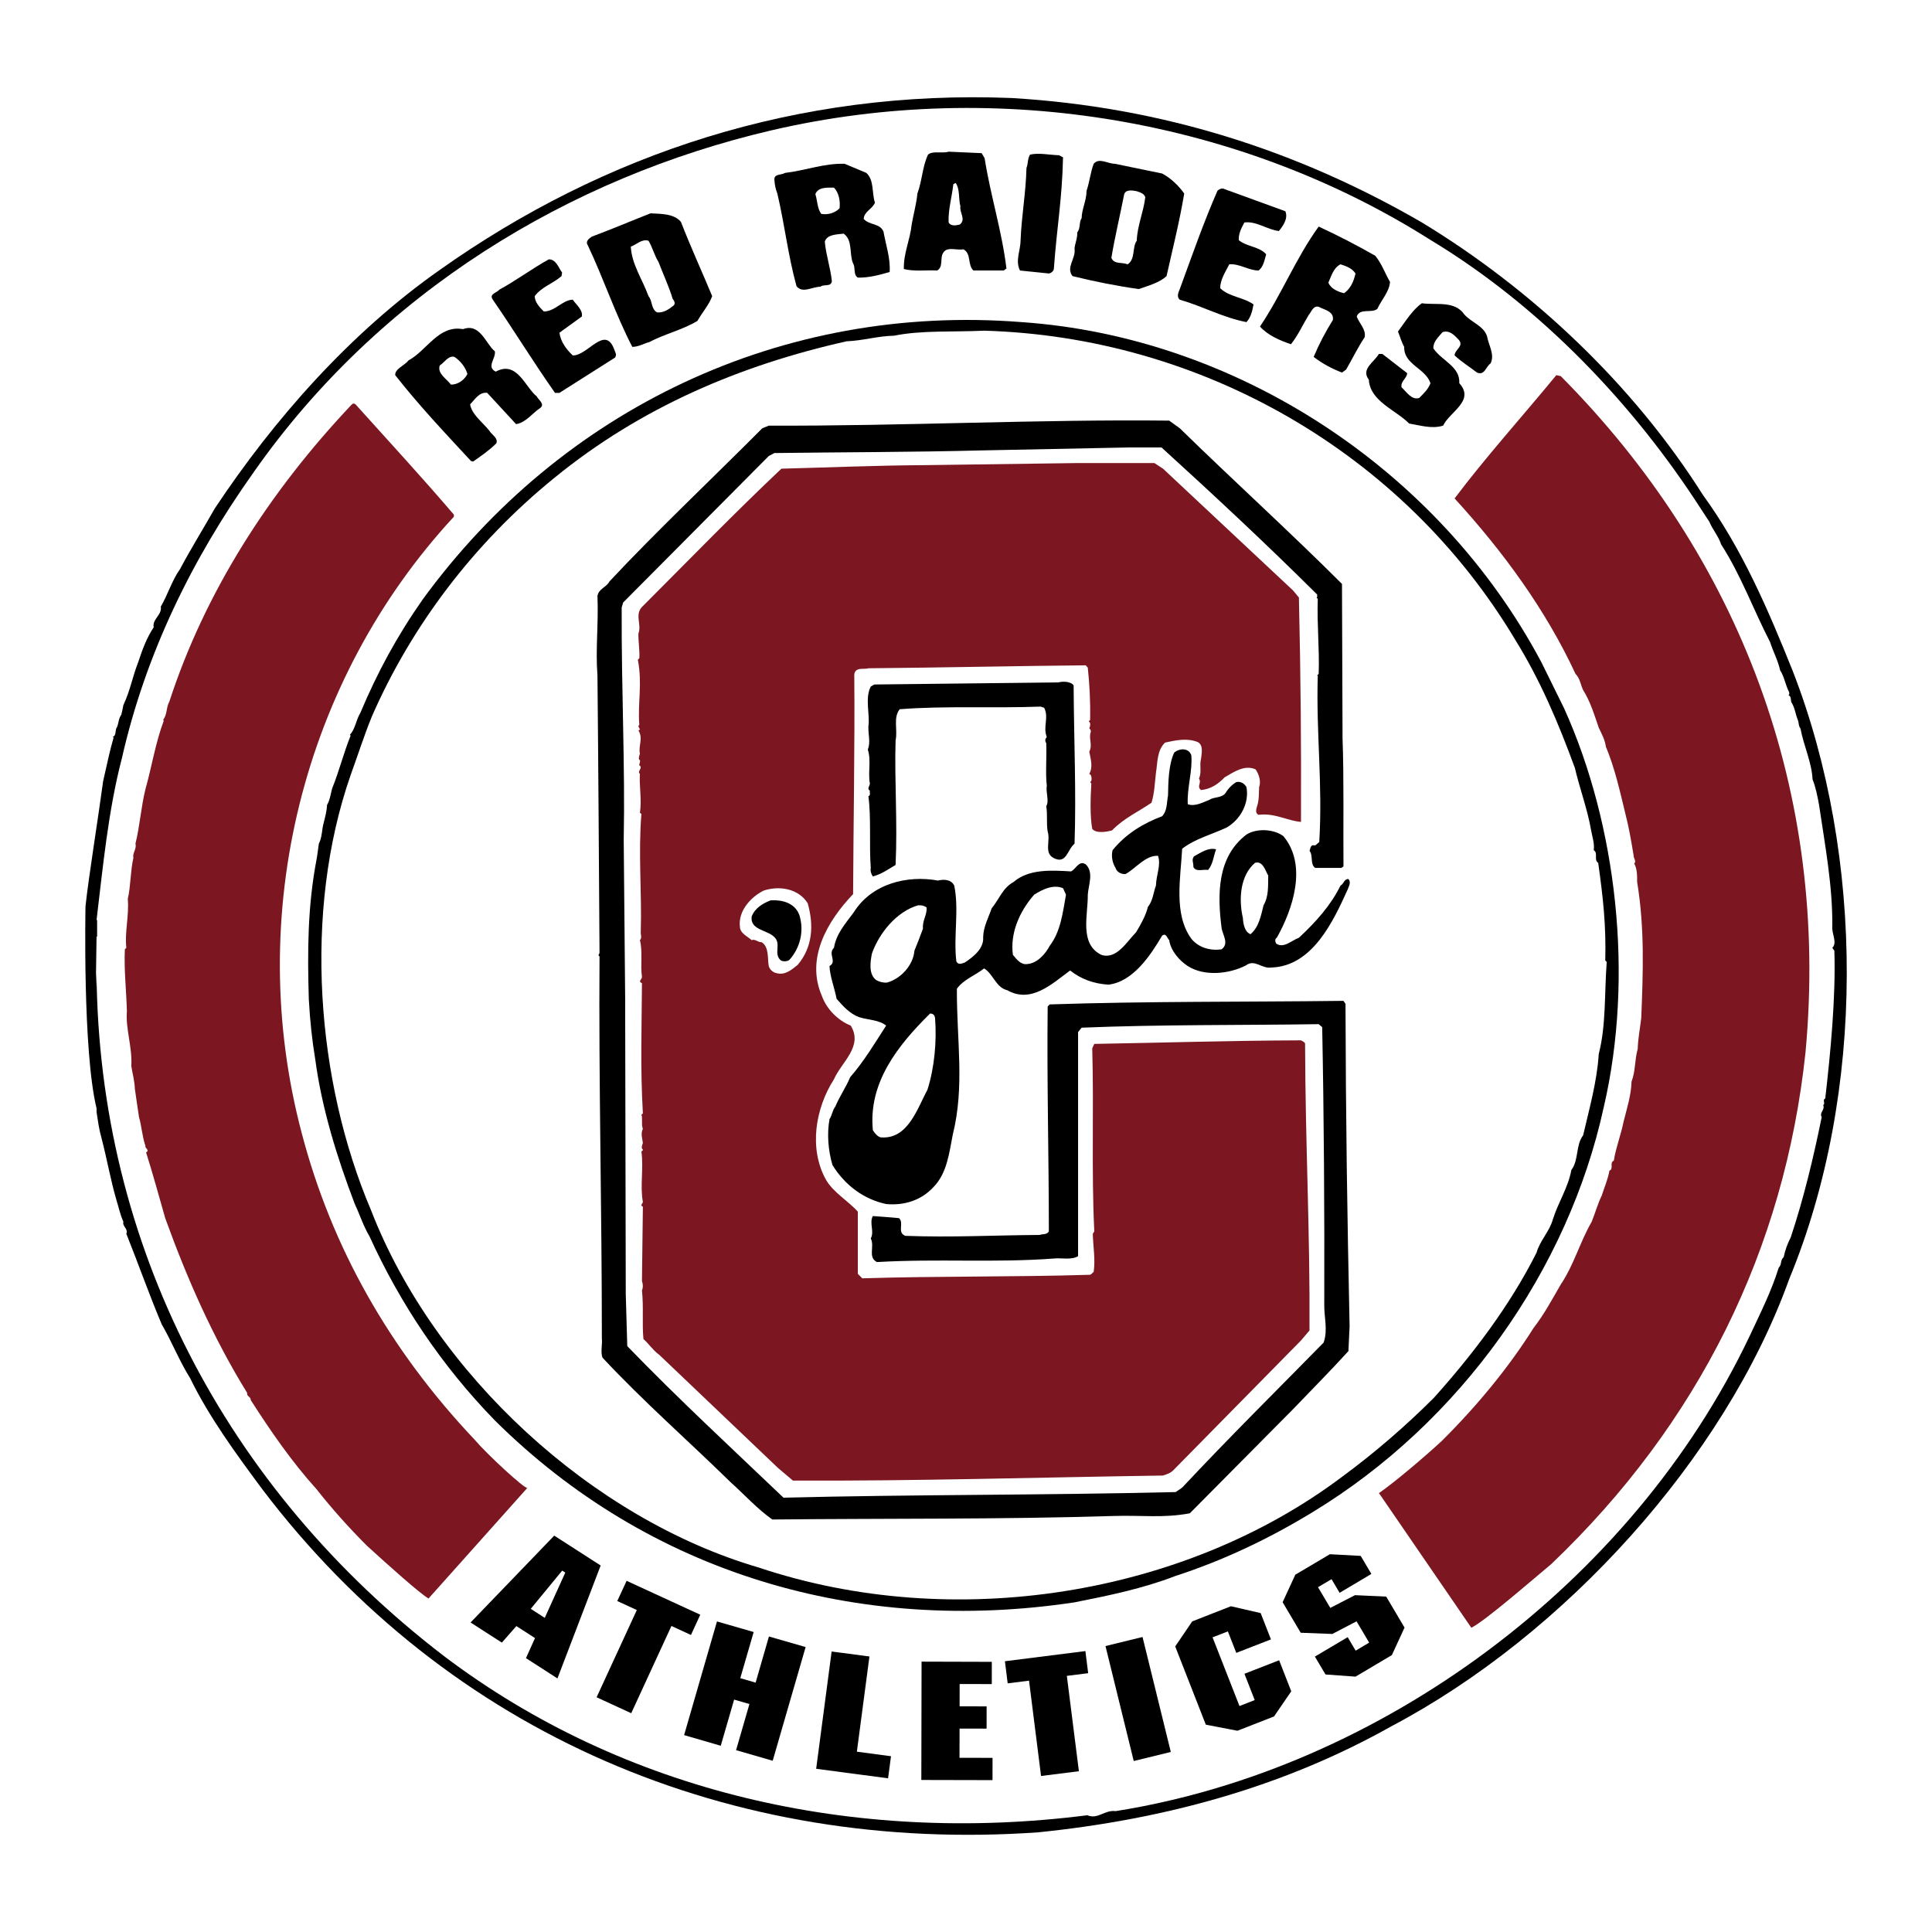
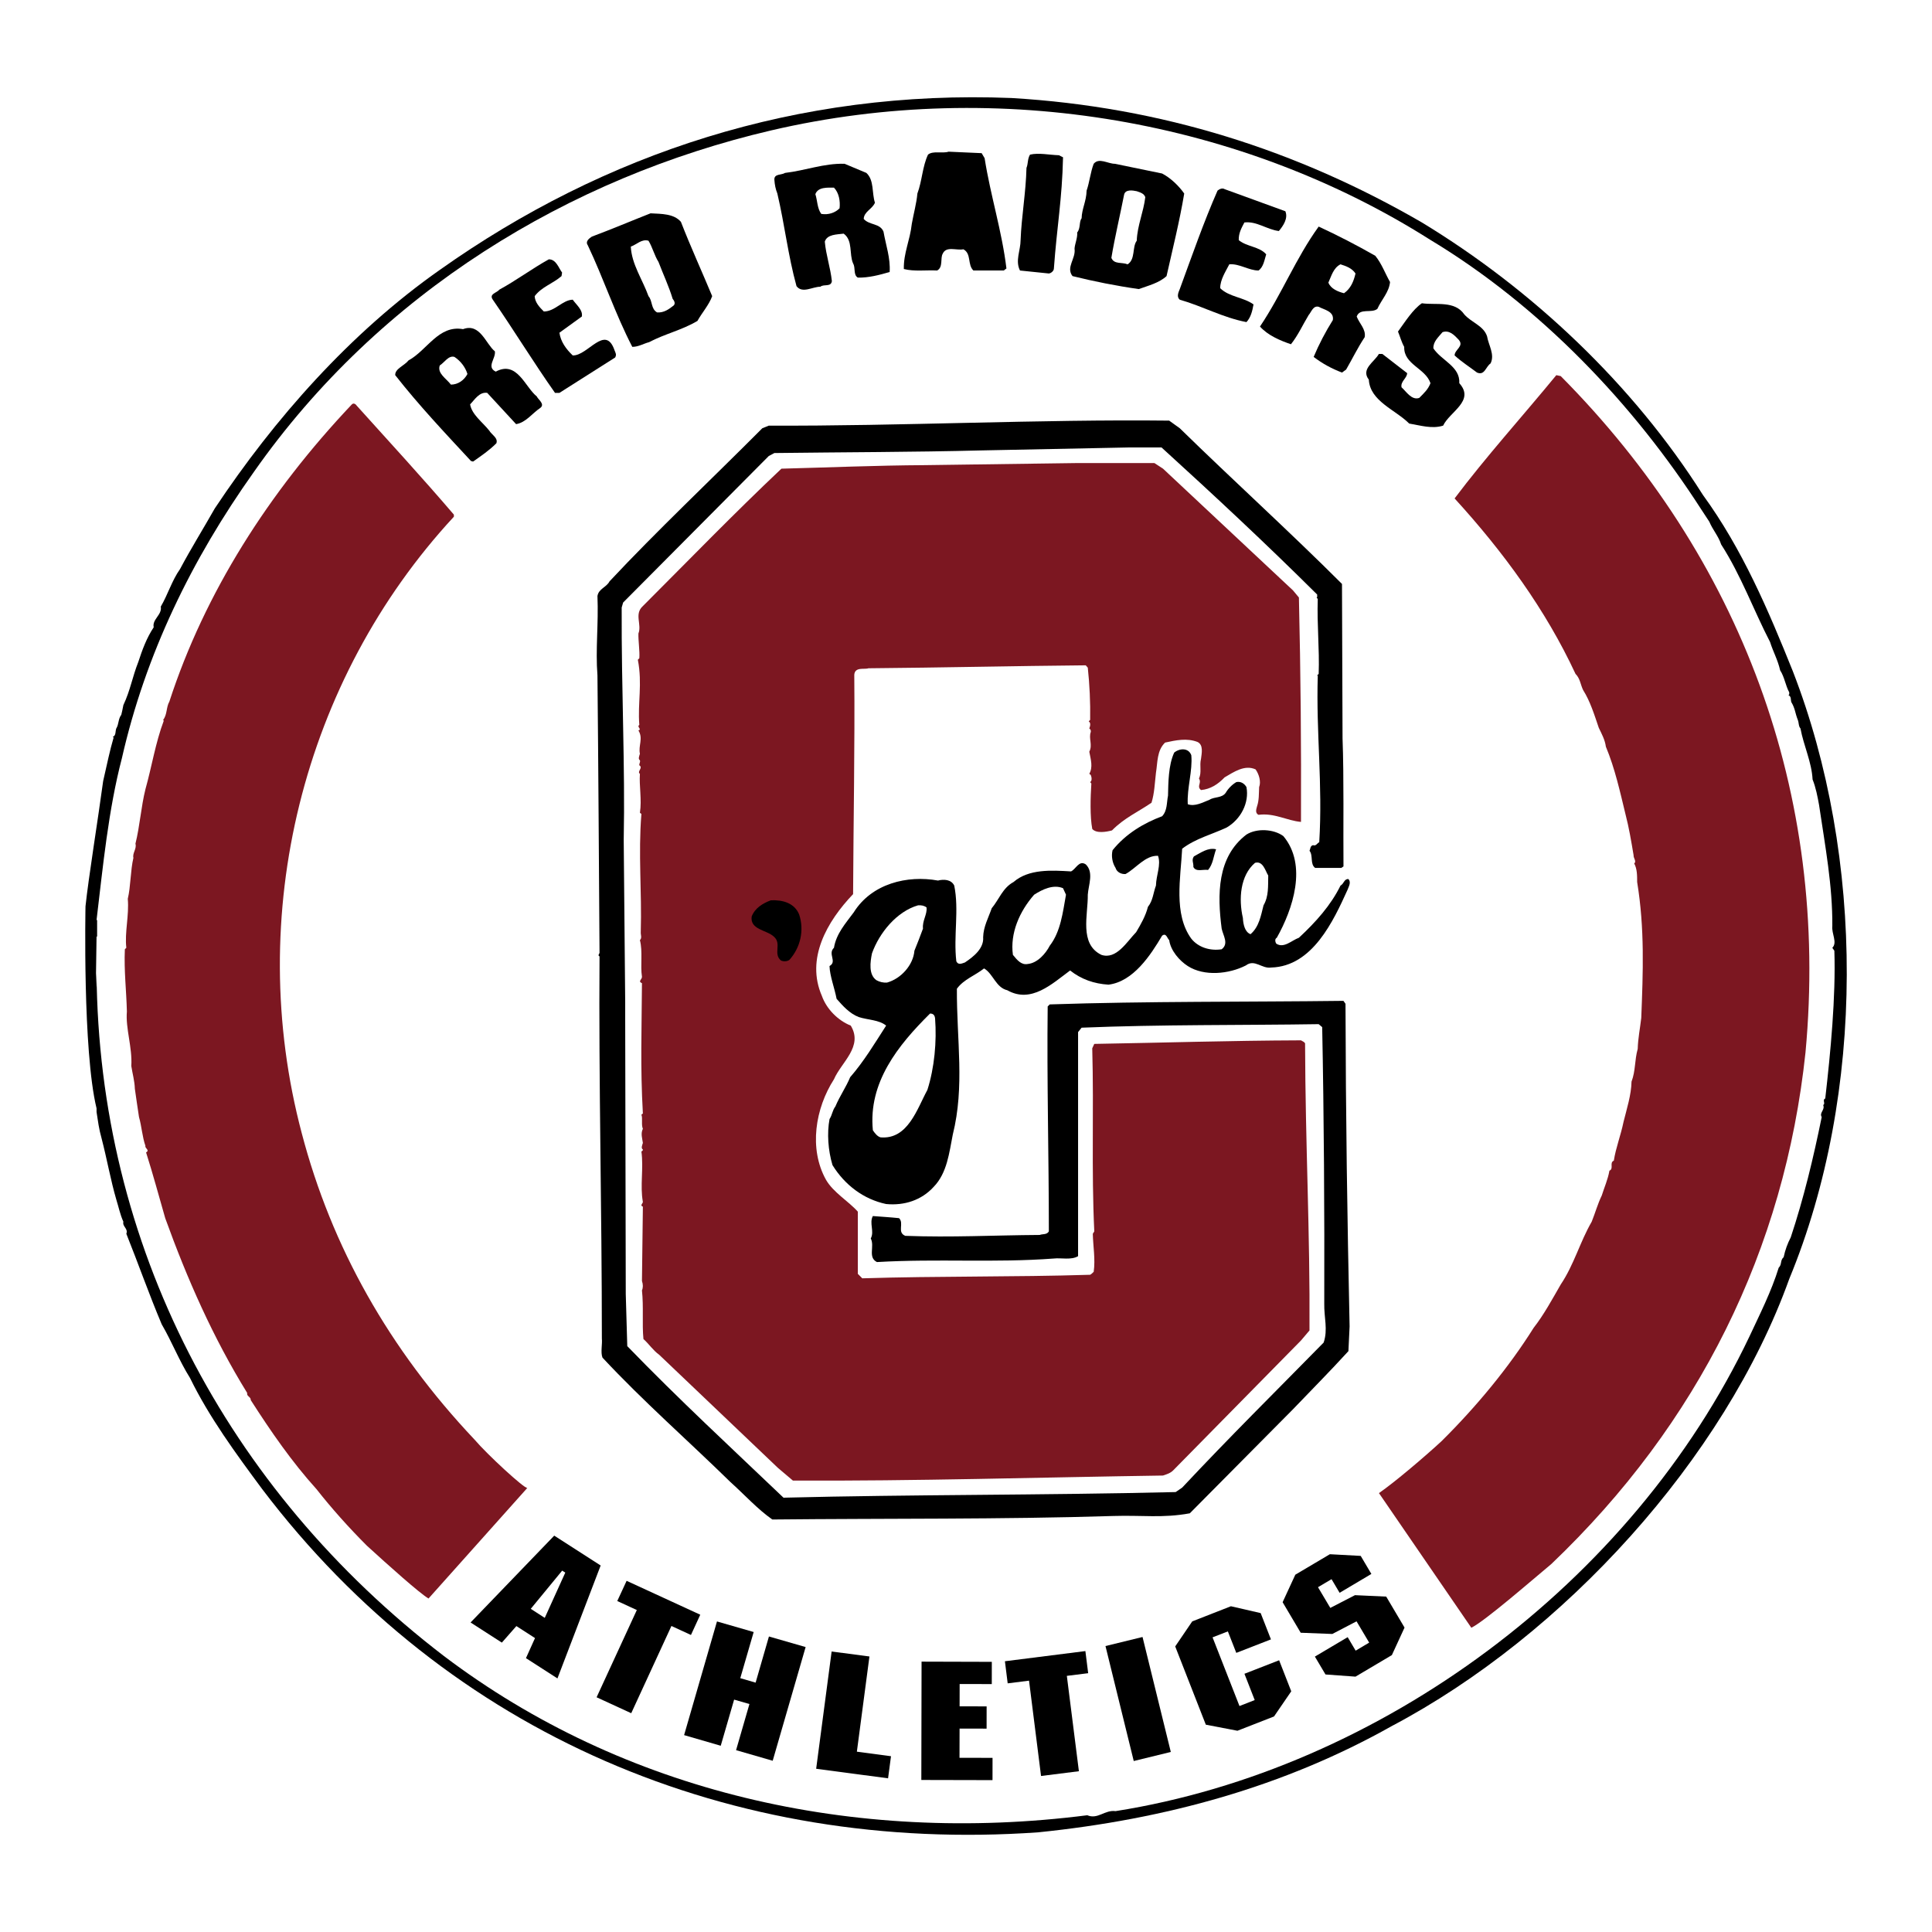
<svg xmlns="http://www.w3.org/2000/svg" version="1.0" id="Layer_1" x="0px" y="0px" width="192.756px" height="192.756px" viewBox="0 0 192.756 192.756" enable-background="new 0 0 192.756 192.756" xml:space="preserve">
  <g>
    <polygon fill-rule="evenodd" clip-rule="evenodd" fill="#FFFFFF" points="0,0 192.756,0 192.756,192.756 0,192.756 0,0  " />
    <path fill-rule="evenodd" clip-rule="evenodd" d="M9.633,110.579v0.367c0.148,0.943,0.233,1.675,0.499,2.617   c0.529,2.029,0.913,4.209,1.471,6.116c0.233,0.735,0.381,1.504,0.706,2.21c-0.118,0.499,0.499,0.677,0.296,1.204   c1.201,3.001,2.262,6.032,3.529,9.032c1.028,1.767,1.734,3.618,2.824,5.355c1.911,3.913,4.561,7.527,7.203,11.09   c18.623,24.562,46.894,36.392,77.426,34.24c12.684-1.293,24.535-4.561,35.246-10.588c17.177-9.062,33.237-26.683,39.683-44.628   c7.649-18.504,7.531-42.156,0.354-60.63c-2.446-6.087-5.033-12.177-8.973-17.589c-6.974-11.03-17.033-20.505-28.038-27.182   c-12.384-7.178-25.943-11.532-40.947-12.415c-21.297-0.851-40.596,5.502-57.038,17.152c-8.914,6.263-16.504,14.853-22.444,23.795   c-1.152,2.031-2.413,4.062-3.474,6.062c-0.794,1.116-1.208,2.528-1.914,3.734c0.148,0.824-0.88,1.264-0.706,2.062   c-0.706,1.057-1.146,2.262-1.53,3.44c-0.614,1.557-0.791,2.824-1.497,4.324c-0.059,0.325-0.147,0.732-0.207,0.969   c-0.322,0.414-0.236,0.942-0.499,1.356c-0.118,0.292,0,0.706-0.355,0.854l0.089,0.056c-0.41,1.412-0.604,2.429-1.044,4.34   C9.794,81.632,8.822,87.63,8.53,90.427C8.53,90.427,8.234,104.84,9.633,110.579L9.633,110.579z" />
    <path fill-rule="evenodd" clip-rule="evenodd" fill="#FFFFFF" d="M9.557,98.592l0.076-5.15h0.056v-1.648H9.633   c0.644-5.381,1.175-10.969,2.528-16.146c2.351-10.355,6.94-19.797,13.149-28.536c12.591-17.974,31.505-29.387,51.598-34.094   c22.914-5.354,47.126-0.911,65.746,10.882c11.005,6.621,20.328,16.417,27.095,26.947c0.264,0.414,0.556,0.854,0.792,1.207   c0.328,0.794,0.916,1.443,1.179,2.267c1.974,3.059,3.237,6.56,4.882,9.738c0.325,1.024,0.765,1.763,1.005,2.823   c0.44,0.676,0.525,1.498,0.909,2.203c-0.029,0.092,0.06,0.207-0.089,0.266c0.325,0.147,0.207,0.473,0.296,0.706   c0.381,0.621,0.381,1.12,0.644,1.766c0.118,0.296,0.062,0.618,0.266,0.854c0.321,1.733,1.12,3.352,1.208,5.089   c0.322,0.795,0.5,1.737,0.644,2.528c0.621,4.18,1.356,8.09,1.326,12.092c-0.089,0.766,0.532,1.648,0,2.177l0.204,0.292   c0.147,4.649-0.377,10.092-0.909,14.741c-0.325,0.145,0.059,0.529-0.207,0.647c0.207,0.496-0.414,0.766-0.148,1.205   c-0.823,4.058-1.796,8.115-3.089,12.003c-0.321,0.617-0.558,1.268-0.706,1.97c-0.381,0.354-0.145,0.709-0.495,1.06   c-0.739,2.381-1.858,4.587-2.916,6.853c-11.707,24.624-36.831,43.184-63.246,47.362c-1.087-0.147-1.764,0.854-2.824,0.411   c-23.327,2.971-46.272-2.321-64.188-15.887C22.486,148.51,9.836,124.151,9.633,97.089L9.557,98.592L9.557,98.592z" />
    <path fill-rule="evenodd" clip-rule="evenodd" d="M98.235,15.78c0.588,3.739,1.733,7.296,2.177,11.003l-0.263,0.205h-3.033   c-0.614-0.588-0.174-1.676-0.999-2.118c-0.676,0.147-1.707-0.353-2.061,0.441c-0.263,0.443,0.062,1.354-0.558,1.676   c-1.116-0.056-2.292,0.118-3.323-0.148c-0.03-1.617,0.617-2.85,0.794-4.498c0.174-1.001,0.474-2.06,0.559-3.032   c0.473-1.264,0.502-2.707,1.061-3.884c0.499-0.41,1.412-0.087,2.055-0.292l3.296,0.148L98.235,15.78L98.235,15.78z" />
    <path fill-rule="evenodd" clip-rule="evenodd" d="M106.059,15.693c-0.088,4.148-0.616,6.974-0.912,11.091   c0,0.236-0.263,0.471-0.5,0.502l-2.882-0.297c-0.499-0.97,0.06-2.031,0.06-3.029c0.088-2.353,0.528-4.738,0.587-7.208   c0.178-0.44,0.089-0.88,0.352-1.325c0.887-0.205,1.914,0.031,2.886,0.061L106.059,15.693L106.059,15.693z" />
    <path fill-rule="evenodd" clip-rule="evenodd" d="M115.941,17.31c0.856,0.445,1.677,1.237,2.209,2   c-0.469,2.798-1.149,5.503-1.763,8.236c-0.738,0.68-1.796,0.942-2.768,1.295c-2.266-0.323-4.472-0.763-6.615-1.295   c-0.68-0.88,0.348-1.734,0.203-2.733c0.026-0.469,0.322-1.12,0.263-1.62c0.354-0.411,0.178-1.085,0.443-1.412   c0.025-0.969,0.469-1.674,0.499-2.763c0.295-0.855,0.381-1.825,0.706-2.677c0.531-0.648,1.412,0,2.117,0L115.941,17.31   L115.941,17.31z" />
    <path fill-rule="evenodd" clip-rule="evenodd" d="M86.439,17.252c0.794,0.737,0.532,2.001,0.854,2.973   c-0.266,0.645-1.09,0.88-1.12,1.617c0.562,0.645,1.618,0.411,1.973,1.264c0.236,1.354,0.706,2.649,0.614,4.032   c-0.998,0.292-2.117,0.587-3.174,0.558c-0.473-0.266-0.207-0.972-0.473-1.414c-0.41-0.94,0-2.292-0.939-2.971   c-0.706,0.09-1.648,0.061-1.884,0.796c0.121,1.352,0.562,2.588,0.706,3.94c-0.086,0.619-0.791,0.266-1.146,0.558   c-0.794,0-1.796,0.708-2.383-0.056c-0.851-3.09-1.176-6.12-1.911-9.239c-0.177-0.439-0.262-0.881-0.295-1.353   c-0.056-0.648,0.706-0.469,1.061-0.706c2.029-0.235,3.884-0.972,5.942-0.911L86.439,17.252L86.439,17.252z" />
-     <path fill-rule="evenodd" clip-rule="evenodd" fill="#FFFFFF" d="M95.822,20.578c-0.118,0.646,0.588,1.294-0.06,1.822   c-0.351,0.087-0.883,0.205-1.119-0.206c-0.056-1.264,0.329-2.531,0.473-3.826l0.233-0.116C95.796,18.9,95.615,19.898,95.822,20.578   L95.822,20.578z" />
    <path fill-rule="evenodd" clip-rule="evenodd" fill="#FFFFFF" d="M83.764,20.784c-0.441,0.44-1.09,0.674-1.826,0.558   c-0.41-0.558-0.38-1.325-0.588-1.97c0.263-0.737,1.235-0.65,1.855-0.65C83.701,19.222,83.848,20.078,83.764,20.784L83.764,20.784z" />
    <path fill-rule="evenodd" clip-rule="evenodd" d="M128.24,21.076c0.292,0.706-0.204,1.443-0.647,1.973   c-1.205-0.148-2.206-1.001-3.44-0.854c-0.296,0.559-0.588,1.089-0.562,1.765c0.824,0.676,2.032,0.619,2.738,1.412   c-0.177,0.558-0.266,1.264-0.765,1.617c-0.973,0-1.914-0.706-2.916-0.618c-0.377,0.736-0.909,1.529-0.909,2.384   c0.909,0.883,2.295,0.883,3.325,1.616c-0.117,0.649-0.266,1.294-0.705,1.765c-2.324-0.44-4.387-1.587-6.652-2.236   c-0.354-0.292-0.118-0.763,0-1.059c1.209-3.294,2.384-6.678,3.767-9.823c0.177-0.147,0.47-0.297,0.705-0.147L128.24,21.076   L128.24,21.076z" />
    <path fill-rule="evenodd" clip-rule="evenodd" fill="#FFFFFF" d="M114.267,19.664c-0.177,1.502-0.794,2.824-0.854,4.354   c-0.469,0.619-0.115,1.857-0.909,2.354c-0.562-0.236-1.356,0.03-1.622-0.646c0.354-2.118,0.854-4.178,1.268-6.295   c0.118-0.558,0.851-0.442,1.264-0.354C113.738,19.193,114.119,19.283,114.267,19.664L114.267,19.664z" />
    <path fill-rule="evenodd" clip-rule="evenodd" d="M67.936,22.134c0.972,2.502,2.091,4.943,3.119,7.413   c-0.322,0.885-0.998,1.621-1.471,2.471c-1.53,0.914-3.267,1.295-4.823,2.119c-0.561,0.148-1.06,0.469-1.677,0.469   c-1.707-3.294-2.854-6.794-4.445-10.146c-0.263-0.382,0.147-0.678,0.413-0.854c1.97-0.735,3.914-1.56,5.854-2.323   C65.995,21.342,67.229,21.31,67.936,22.134L67.936,22.134z" />
    <path fill-rule="evenodd" clip-rule="evenodd" d="M137.213,25.52c0.646,0.794,0.968,1.735,1.471,2.617   c-0.089,1.001-0.854,1.764-1.265,2.679c-0.587,0.471-1.736-0.118-2.061,0.764c0.265,0.706,0.941,1.264,0.797,2.061   c-0.705,1.06-1.237,2.174-1.854,3.233l-0.411,0.297c-1.004-0.384-1.943-0.884-2.826-1.561c0.528-1.264,1.178-2.5,1.914-3.677   c0.145-0.882-0.884-1.029-1.412-1.325c-0.561-0.145-0.735,0.531-1.001,0.824c-0.588,0.972-1.061,2.031-1.767,2.914   c-1.116-0.383-2.291-0.883-3.09-1.765c2.21-3.295,3.562-6.798,5.857-9.975C133.479,23.491,135.358,24.46,137.213,25.52   L137.213,25.52z" />
    <path fill-rule="evenodd" clip-rule="evenodd" fill="#FFFFFF" d="M65.699,26.135c0.469,1.238,1.031,2.415,1.412,3.679   c0.147,0.178,0.295,0.44,0.118,0.649c-0.473,0.379-0.998,0.763-1.674,0.706c-0.62-0.353-0.443-1.149-0.854-1.621   c-0.591-1.647-1.677-3.176-1.766-4.942c0.587-0.205,1.09-0.793,1.766-0.588C65.112,24.697,65.289,25.49,65.699,26.135   L65.699,26.135z" />
    <path fill-rule="evenodd" clip-rule="evenodd" d="M56.08,27.194l-0.056,0.353c-0.887,0.767-1.97,1.059-2.679,2   c0.029,0.619,0.47,1.09,0.913,1.53c1.116,0,1.852-1.147,2.883-1.177c0.381,0.532,1.028,1.033,0.91,1.678l-2.236,1.617   c0.122,0.885,0.65,1.621,1.326,2.266c1.498,0.061,3.263-3.176,4.176-0.501c0.118,0.297,0.207,0.414,0.059,0.706l-5.562,3.531h-0.44   c-2.117-3-4.149-6.325-6.205-9.297c-0.413-0.587,0.41-0.676,0.644-0.998c1.678-0.911,3.297-2.119,4.944-3.029   C55.492,25.874,55.729,26.724,56.08,27.194L56.08,27.194z" />
    <path fill-rule="evenodd" clip-rule="evenodd" fill="#FFFFFF" d="M135.239,27.286c-0.174,0.762-0.469,1.499-1.146,1.969   c-0.588-0.147-1.323-0.439-1.56-1.058c0.295-0.65,0.499-1.473,1.208-1.826C134.301,26.549,134.888,26.754,135.239,27.286   L135.239,27.286z" />
    <path fill-rule="evenodd" clip-rule="evenodd" d="M146.097,31.374c0.735,0.824,1.911,1.116,2.267,2.175   c0.146,0.885,0.794,1.826,0.351,2.707c-0.5,0.353-0.588,1.236-1.353,0.914c-0.736-0.562-1.53-1.059-2.236-1.708   c0-0.588,0.972-0.911,0.413-1.56c-0.439-0.471-0.941-0.998-1.618-0.763c-0.413,0.501-0.942,0.942-0.912,1.617   c0.82,1.238,2.679,1.796,2.586,3.474c1.59,1.765-0.968,2.852-1.614,4.235c-1.116,0.354-2.296-0.029-3.385-0.208   c-1.379-1.381-3.911-2.234-4.028-4.38c-0.824-1.059,0.558-1.765,1.001-2.562h0.352l2.472,1.914c-0.029,0.53-0.68,0.823-0.562,1.412   c0.47,0.414,1.002,1.325,1.767,1.059c0.499-0.5,0.883-0.854,1.12-1.469c-0.503-1.504-2.68-1.856-2.62-3.622   c-0.267-0.469-0.411-1.027-0.621-1.53c0.709-0.968,1.475-2.205,2.384-2.823C143.273,30.462,145.125,29.961,146.097,31.374   L146.097,31.374z" />
-     <path fill-rule="evenodd" clip-rule="evenodd" d="M156.068,70.706c5.236,11.619,6.973,26.708,3.942,39.743   c-3.529,16.205-14.239,31.445-29.095,40.445c-4.354,2.649-8.881,4.796-13.678,6.353c-3.205,1.241-6.619,1.943-10.03,2.619   c-21.649,3.264-42.448-2.882-57.835-18.149c-5.352-5.502-9.469-11.707-12.502-18.358c-0.614-1.024-0.969-2.174-1.471-3.231   c-1.763-4.622-3.293-9.534-3.943-14.419c-0.322-1.938-0.525-3.852-0.644-5.999c-0.147-4.822-0.118-9.268,0.762-13.917   c0.092-0.44,0.148-1.057,0.237-1.615c0.325-0.617,0.295-1.382,0.469-2.029c0.177-0.676,0.328-1.297,0.354-1.855   c0.266-0.41,0.352-1.061,0.5-1.619c0.706-1.733,1.149-3.559,1.852-5.292L34.9,73.322c0.558-0.591,0.618-1.501,1.057-2.207   c1.678-4.002,3.651-7.649,6.208-11.297c13.826-18.975,35.833-29.564,59.747-27.682c21.357,1.472,41.624,14.622,51.894,33.979   L156.068,70.706L156.068,70.706z" />
    <path fill-rule="evenodd" clip-rule="evenodd" d="M49.373,35.05c0.118,0.708-0.88,1.558,0.088,2.029   c2.117-1.147,2.916,1.528,4.091,2.47c0.144,0.325,0.85,0.767,0.354,1.149c-0.797,0.528-1.445,1.469-2.416,1.617l-2.88-3.119   c-0.797-0.119-1.267,0.706-1.707,1.149c0.178,1.029,1.234,1.764,1.911,2.617c0.236,0.412,0.912,0.735,0.706,1.267   c-0.735,0.732-1.53,1.264-2.321,1.822l-0.21-0.058c-2.646-2.854-5.204-5.562-7.558-8.564c-0.03-0.646,0.913-0.94,1.324-1.468   c1.854-1.003,3-3.561,5.443-3.121C47.904,32.198,48.462,34.315,49.373,35.05L49.373,35.05z" />
    <path fill-rule="evenodd" clip-rule="evenodd" fill="#FFFFFF" d="M151.186,63.85c2.502,4.028,4.324,8.356,5.939,12.765   c0.473,2.032,1.268,4.146,1.622,6.234c0.118,0.65,0.354,1.327,0.263,1.977c0.469,0.289-0.026,0.965,0.443,1.261   c0.502,3.588,0.794,6.271,0.705,9.738l0.145,0.148c-0.236,3.148-0.056,6.326-0.794,9.176c-0.175,2.765-0.939,5.443-1.56,8.123   c-0.762,0.998-0.411,2.439-1.176,3.467c-0.321,1.767-1.322,3.237-1.852,4.944c-0.325,1.176-1.297,2.117-1.618,3.293   c-2.649,5.27-6.354,10.148-10.237,14.476c-2.823,2.823-5.883,5.47-9.121,7.854c-15.795,11.911-38.829,15.592-58.246,9.087   c-16.59-4.849-32.329-19.265-38.682-35.651c-5.47-12.854-6.792-29.768-2.032-43.419c0.709-1.94,1.327-3.91,2.121-5.854   c3.913-8.939,10.092-17.208,18.211-23.798c8.615-7.031,18.53-11.236,29.152-13.62c1.615-0.058,3.089-0.527,4.737-0.558   c2.732-0.559,5.969-0.353,8.973-0.501C119.739,33.609,140.007,45.11,151.186,63.85L151.186,63.85z" />
    <path fill-rule="evenodd" clip-rule="evenodd" fill="#FFFFFF" d="M46.637,37.314c-0.325,0.619-0.942,1.059-1.648,1.059   c-0.469-0.616-1.382-1.117-1.116-1.909c0.469-0.297,0.88-1.033,1.468-0.855C45.961,36.019,46.43,36.638,46.637,37.314   L46.637,37.314z" />
    <path fill-rule="evenodd" clip-rule="evenodd" fill="#7C1721" d="M155.713,37.522l-0.439-0.092   c-3.382,4.119-7.029,8.15-10.148,12.299c4.886,5.352,9.092,11.117,12.062,17.502c0.469,0.469,0.499,1.09,0.762,1.619   c0.705,1.116,1.12,2.469,1.56,3.762c0.299,0.621,0.621,1.208,0.708,1.885c0.91,2.18,1.413,4.501,1.971,6.796   c0.325,1.234,0.562,2.646,0.794,4.028c-0.029,0.295,0.325,0.62,0.06,0.824c0.296,0.532,0.296,1.208,0.296,1.854   c0.762,4.679,0.588,8.999,0.41,13.559c-0.118,1.035-0.324,2.033-0.354,3.09c-0.322,1.149-0.203,2.181-0.617,3.264   c-0.026,1.326-0.474,2.709-0.794,4.002c-0.293,1.412-0.763,2.562-0.973,3.885c-0.47,0.206,0.029,0.794-0.439,1.001   c-0.147,0.854-0.503,1.645-0.762,2.472c-0.414,0.854-0.65,1.734-1.005,2.617c-1.175,2.025-1.763,4.294-3.09,6.264   c-0.85,1.475-1.674,3.005-2.705,4.327c-2.473,3.94-5.674,7.824-9.18,11.298c-1.586,1.474-4.685,4.11-6.251,5.188l9.216,13.435   c1.375-0.683,5.884-4.61,7.981-6.359c14.708-14.029,23.271-31.388,25.359-51.037C182.543,79.087,173.63,55.583,155.713,37.522   L155.713,37.522z" />
    <path fill-rule="evenodd" clip-rule="evenodd" d="M117.707,42.727c5.325,5.207,10.943,10.297,16.183,15.532l0.056,15.415   c0.148,3.943,0.06,9.121,0.093,12.768l-0.211,0.147h-2.616c-0.528-0.383-0.177-1.237-0.561-1.707   c0.092-0.174,0.062-0.502,0.354-0.558c0.295,0.118,0.413-0.207,0.617-0.295c0.354-5.854-0.322-10.851-0.148-16.59l-0.056-0.059   l0.147-0.147c0.089-2.528-0.177-4.856-0.092-7.471l-0.115-0.147c0.115-0.061,0.03-0.206,0.06-0.295   c-5.148-5.117-10.267-9.884-15.533-14.679h-3.178l-14.768,0.297c-6.825,0.174-13.855,0.174-20.68,0.261l-0.558,0.297L62.17,60.114   l-0.145,0.499c-0.033,8.297,0.352,15.828,0.203,23.208l0.148,16.183v1.675l0.056,27.417l0.151,5.207   c5.059,5.236,10.47,10.237,15.588,15.122c12.942-0.327,25.507-0.235,39.125-0.561l0.647-0.443   c4.852-5.174,9.205-9.469,14.117-14.473c0.446-1.293,0.032-2.502,0.062-3.88c0.029-8.977-0.03-18.8-0.207-27.592l-0.352-0.296   c-7.531,0.118-15.769,0.026-23.651,0.352l-0.352,0.439c0,6.649,0,15.179,0,22.358c-0.68,0.411-1.711,0.148-2.416,0.233   c-5.913,0.446-11.586,0-17.65,0.354c-0.939-0.473-0.204-1.557-0.617-2.354c0.384-0.706-0.174-1.53,0.207-2.236   c0.765,0.06,1.736,0.118,2.617,0.21c0.532,0.525-0.237,1.412,0.62,1.764c4.649,0.173,8.766-0.06,13.412-0.089   c0.295-0.119,0.706,0,0.912-0.354c0-7.617-0.206-15.001-0.117-22.444l0.206-0.203c9.676-0.325,19.798-0.236,29.303-0.354   l0.204,0.292c0.028,11.386,0.173,21.239,0.409,32.185l-0.118,2.469c-1.907,2.088-3.585,3.767-5.528,5.798l-10.296,10.382   c-2.705,0.499-4.737,0.177-7.617,0.267c-11.179,0.351-22.591,0.232-34.036,0.351c-1.474-1.027-2.768-2.469-4.18-3.736   c-4.235-4.147-8.677-8.03-12.765-12.413c-0.207-0.528,0-1.35-0.062-1.908c0-13.093-0.322-25.536-0.233-38.126   c-0.207-0.115-0.026-0.207,0-0.352c-0.059-8.622-0.118-18.977-0.207-27.684c-0.204-2.62,0.118-5.148,0-7.914   c0.118-0.736,0.886-0.854,1.208-1.469c4.646-4.973,10.293-10.298,15.237-15.27l0.647-0.263c13.063,0.058,27.122-0.648,39.949-0.5   L117.707,42.727L117.707,42.727z" />
    <path fill-rule="evenodd" clip-rule="evenodd" fill="#7C1721" d="M116.033,46.758l12.972,12.149l0.588,0.706   c0.177,7.681,0.236,14.622,0.207,22.389c-1.383-0.118-2.65-0.916-4.235-0.708c-0.384-0.178-0.207-0.618-0.148-0.854   c0.207-0.587,0.175-1.264,0.207-1.911c0.204-0.528,0-1.267-0.354-1.766c-1.09-0.5-2.177,0.266-3.09,0.794   c-0.676,0.706-1.411,1.175-2.354,1.268c-0.47-0.384,0.092-0.68-0.203-1.149c0.295-0.647,0.029-1.268,0.203-1.97   c0.062-0.532,0.266-1.385-0.352-1.681c-1.06-0.408-2.147-0.174-3.233,0.062c-0.824,0.792-0.739,1.97-0.913,3.031   c-0.118,0.998-0.147,2.029-0.442,2.971c-1.324,0.909-2.735,1.526-3.941,2.761c-0.558,0.151-1.559,0.329-1.969-0.145   c-0.236-1.234-0.181-3.148-0.092-4.531l-0.119-0.147c0.211-0.118,0.148-0.496,0.062-0.706l-0.147-0.118   c0.381-0.676,0.147-1.412,0-2.206c0.352-0.676-0.088-1.323,0.147-1.97c0.03-0.145-0.032-0.262-0.147-0.351   c0.085-0.207,0.178-0.558-0.06-0.706l0.145-0.148c0.03-1.766-0.056-3.529-0.236-5.21l-0.203-0.233   c-7.059,0.062-14.354,0.233-21.681,0.295c-0.378,0.147-1.35-0.178-1.413,0.646c0.063,6.974-0.085,14.682-0.118,21.886   c-2.613,2.738-4.73,6.445-3.116,10.151c0.469,1.323,1.619,2.469,2.883,2.968c1.267,2.088-0.943,3.651-1.675,5.354   c-1.855,2.886-2.531,6.915-0.795,10.03c0.732,1.268,2.262,2.147,3.175,3.179v6.204l0.443,0.446   c7.617-0.235,15.088-0.117,22.735-0.354c0.119-0.06,0.236-0.178,0.355-0.296c0.177-1.264-0.06-2.528-0.089-3.796l0.147-0.235   c-0.295-6.265-0.029-11.852-0.203-18.268l0.203-0.439c7.118-0.119,13.268-0.326,20.622-0.355c0.145,0.092,0.325,0.147,0.409,0.296   c0.033,10.208,0.503,18.858,0.441,28.648l-0.851,1.005l-12.706,12.913c-0.296,0.324-0.706,0.439-1.061,0.558   c-12.21,0.177-24.801,0.562-36.922,0.502l-1.497-1.268l-11.855-11.294c-0.588-0.413-1.028-1.09-1.56-1.56   c-0.148-1.5,0.03-3.207-0.148-4.855c0.118-0.262,0.118-0.588,0-0.938l0.092-7.414c-0.328-0.117,0-0.324,0-0.473   c-0.296-1.615,0.086-3.352-0.147-5.029c0.056-0.057,0.173-0.085,0.147-0.203c-0.21-0.119-0.063-0.44,0-0.651   c-0.063-0.469-0.236-0.938,0-1.411c-0.18-0.41,0-1.057-0.147-1.411l0.147-0.119c-0.266-4.675-0.118-8.382-0.092-13.001   c-0.44-0.178,0.029-0.381,0-0.649c-0.174-1.084,0.092-2.528-0.204-3.645c0.233-0.207,0.06-0.558,0.085-0.794   c0.119-4.058-0.262-7.735,0.063-11.796l-0.148-0.118c0.204-1.297-0.088-2.709,0-3.884c-0.325-0.236,0.352-0.587-0.059-0.851   c-0.029-0.177,0.119-0.295,0.059-0.502c-0.207-0.118-0.059-0.44,0-0.647c-0.177-0.794,0.352-1.53-0.147-2.321   c0.38-0.15-0.207-0.354,0.088-0.558c-0.177-2.206,0.322-4.064-0.147-6.504l0.147-0.147c0.059-0.676-0.118-1.792-0.088-2.472   c0.352-0.91-0.443-1.94,0.443-2.735c4.675-4.677,9.058-9.206,13.822-13.707c4.708-0.119,9.356-0.324,14.328-0.353l15.06-0.206   c2.768,0,5.033,0,7.827,0L116.033,46.758L116.033,46.758z" />
-     <path fill-rule="evenodd" clip-rule="evenodd" d="M107.116,68.378c0.032,5.529,0.266,10.621,0.092,15.798   c-0.735,0.588-0.798,2.118-2.118,1.412c-0.941-0.529-0.266-1.678-0.561-2.62c-0.145-0.794,0-1.704-0.145-2.528   c0.321-0.558-0.06-1.323,0.056-2.062c-0.147-1.175,0-2.791-0.056-4.235c-0.147-0.236-0.118-0.407,0.056-0.614   c-0.411-1.001,0.236-1.943-0.266-2.916l-0.352-0.115c-4.734,0.177-9.531-0.092-14.059,0.262c-0.676,0.854-0.181,2.029-0.41,3.12   c-0.122,3.913,0.204,8.089,0,12.414c-0.739,0.439-1.445,0.942-2.269,1.146c-0.178-0.263-0.263-0.525-0.207-0.851   c-0.174-2.235,0.059-4.941-0.236-7.15c0.265-0.088,0.092-0.352,0.147-0.558c-0.322-0.174,0-0.469,0-0.706   c-0.204-1.089,0.147-2.324-0.204-3.381c0.292-0.768,0.029-1.471,0.056-2.325c0.18-1.175-0.378-2.764,0.236-3.973l0.354-0.204   l18.353-0.207C106,67.967,106.823,67.967,107.116,68.378L107.116,68.378z" />
    <path fill-rule="evenodd" clip-rule="evenodd" d="M118.856,75.351c0.145,1.559-0.442,3.264-0.352,4.885   c0.706,0.263,1.497-0.178,2.174-0.446c0.503-0.322,1.237-0.145,1.619-0.703c0.236-0.414,0.646-0.824,1.057-1.06   c0.446-0.089,0.798,0.147,1.005,0.502c0.295,1.56-0.559,3.205-1.974,4.032c-1.5,0.703-3.089,1.087-4.441,2.115   c-0.145,2.883-0.884,6.504,0.912,8.976c0.706,0.88,1.885,1.235,3.03,1.057c0.735-0.562,0.148-1.353,0-2.062   c-0.439-3.382-0.469-7.145,2.473-9.384c1.027-0.646,2.705-0.558,3.677,0.151c2.439,2.909,0.939,7.321-0.65,10.145   c-0.236,0.118-0.147,0.443-0.056,0.587c0.762,0.502,1.53-0.322,2.263-0.587c1.707-1.589,3.178-3.234,4.149-5.204   c0.352-0.181,0.352-0.68,0.791-0.651c0.296,0.325,0.029,0.739-0.085,1.061c-1.415,3.119-3.5,7.65-7.62,7.765   c-0.942,0.148-1.647-0.88-2.531-0.207c-1.675,0.857-4.146,1.117-5.792,0.059c-0.823-0.525-1.707-1.53-1.854-2.587   c-0.207-0.177-0.296-0.765-0.709-0.44c-1.146,1.944-2.88,4.586-5.352,4.885c-1.441-0.092-2.706-0.532-3.825-1.415   c-1.793,1.323-3.884,3.322-6.264,1.973c-1.149-0.269-1.412-1.648-2.321-2.179c-0.886,0.706-2.033,1.089-2.712,2.028   c-0.026,5.148,0.797,9.712-0.411,14.562c-0.351,1.767-0.558,3.825-1.911,5.211c-1.208,1.322-2.912,1.881-4.737,1.706   c-2.236-0.473-4.117-1.884-5.352-3.883c-0.44-1.476-0.558-3.179-0.295-4.591c0.295-0.469,0.262-0.823,0.587-1.267   c0.414-0.998,1.057-1.908,1.471-2.912c1.382-1.586,2.472-3.412,3.589-5.148c-0.706-0.584-1.822-0.558-2.735-0.854   c-0.913-0.352-1.59-1.116-2.207-1.819c-0.207-1.09-0.676-2.269-0.706-3.27c0.794-0.44-0.208-1.202,0.443-1.822   c0.233-1.411,1.146-2.413,1.97-3.529c1.796-2.882,5.352-3.736,8.411-3.178c0.562-0.148,1.323-0.118,1.619,0.502   c0.5,2.439-0.088,5.026,0.208,7.558c0.203,0.41,0.558,0.207,0.853,0.115c0.88-0.584,1.915-1.412,1.823-2.528   c0.029-1.057,0.531-1.943,0.854-2.882c0.735-0.88,1.09-2.03,2.176-2.617c1.527-1.323,3.796-1.176,5.739-1.06   c0.496-0.233,0.792-1.149,1.468-0.703c0.824,0.794,0.267,2.055,0.203,3.027c0.033,2.002-0.879,4.912,1.356,6.001   c1.5,0.499,2.528-1.293,3.47-2.265c0.471-0.794,0.943-1.615,1.176-2.528c0.503-0.617,0.532-1.412,0.798-2.117   c0.026-1.061,0.528-2.062,0.207-2.972c-1.268-0.062-2.206,1.261-3.241,1.819c-0.439,0.033-0.879-0.203-0.997-0.614   c-0.322-0.502-0.44-1.175-0.296-1.763c1.326-1.648,3.119-2.708,4.941-3.388c0.532-0.558,0.446-1.349,0.591-2.055   c0.03-1.268,0.03-3.031,0.617-4.298C117.682,74.645,118.59,74.589,118.856,75.351L118.856,75.351z" />
    <path fill-rule="evenodd" clip-rule="evenodd" d="M121.329,84.734c-0.267,0.706-0.296,1.471-0.798,2.062   c-0.47-0.089-1.202,0.236-1.468-0.296c0.029-0.439-0.207-0.676,0.056-1.061C119.799,85.089,120.505,84.531,121.329,84.734   L121.329,84.734z" />
    <path fill-rule="evenodd" clip-rule="evenodd" fill="#FFFFFF" d="M126.532,87.354c-0.025,1.057,0.06,2.062-0.469,2.971   c-0.264,1.027-0.44,2.147-1.297,2.879c-0.558-0.204-0.732-0.965-0.763-1.616c-0.439-1.914-0.266-4.235,1.209-5.502   C126.004,85.854,126.24,86.881,126.532,87.354L126.532,87.354z" />
    <path fill-rule="evenodd" clip-rule="evenodd" fill="#FFFFFF" d="M106.354,89.265c-0.322,1.796-0.532,3.677-1.619,5.089   c-0.41,0.794-1.234,1.737-2.206,1.825c-0.646,0.119-1.061-0.414-1.471-0.913c-0.295-2.147,0.647-4.324,2.118-6.001   c0.824-0.532,1.913-1.057,2.882-0.65L106.354,89.265L106.354,89.265z" />
-     <path fill-rule="evenodd" clip-rule="evenodd" fill="#FFFFFF" d="M80.585,90.119c0.617,2.177,0.502,4.379-1.001,6.146   c-0.617,0.502-1.264,1.061-2.118,0.824c-0.325-0.056-0.676-0.352-0.765-0.706c-0.147-0.732,0.059-1.885-0.706-2.38   c-0.381,0.03-0.647-0.351-1.001-0.207c-0.381-0.354-1.175-0.676-1.175-1.353c-0.177-1.53,1.057-2.942,2.383-3.592   C77.699,88.356,79.643,88.615,80.585,90.119L80.585,90.119z" />
    <path fill-rule="evenodd" clip-rule="evenodd" d="M79.731,91.235c0.532,1.589,0.118,3.326-0.972,4.531   c-0.236,0.177-0.614,0.177-0.85,0.059c-0.797-0.676,0.119-1.678-0.706-2.383c-0.736-0.677-2.384-0.677-2.209-2   c0.325-0.851,1.119-1.323,1.914-1.619C78.083,89.768,79.262,90.089,79.731,91.235L79.731,91.235z" />
    <path fill-rule="evenodd" clip-rule="evenodd" fill="#FFFFFF" d="M92.44,90.533c0.085,0.702-0.439,1.323-0.354,2.114   c-0.266,0.735-0.558,1.474-0.854,2.206c-0.118,1.445-1.353,2.797-2.731,3.178c-0.385,0.029-0.739-0.06-1.061-0.236   c-0.797-0.559-0.617-1.822-0.443-2.676c0.735-2.058,2.469-4.176,4.589-4.793C91.912,90.296,92.205,90.355,92.44,90.533   L92.44,90.533z" />
    <path fill-rule="evenodd" clip-rule="evenodd" fill="#FFFFFF" d="M93.294,101.623c0.174,2.265-0.062,4.911-0.768,7.117   c-1.027,1.882-1.94,4.972-4.675,4.734c-0.321-0.085-0.588-0.439-0.765-0.706c-0.47-4.764,2.498-8.474,5.706-11.648   C93.146,101.12,93.265,101.327,93.294,101.623L93.294,101.623z" />
    <path fill-rule="evenodd" clip-rule="evenodd" d="M55.617,167.456l-3.142-2.022l0.903-2.002l-1.858-1.198l-1.451,1.65l-3.119-2.009   l8.346-8.664l4.632,2.98L55.617,167.456L55.617,167.456L55.617,167.456z M56.398,156.901l-0.309-0.2l-3.135,3.812l1.396,0.902   L56.398,156.901L56.398,156.901z" />
    <polygon fill-rule="evenodd" clip-rule="evenodd" points="68.937,163.122 66.989,162.224 62.978,170.927 59.523,169.338    63.536,160.634 61.585,159.734 62.518,157.719 69.866,161.101 68.937,163.122  " />
    <polygon fill-rule="evenodd" clip-rule="evenodd" points="77.092,175.671 73.438,174.614 74.771,170.011 73.244,169.571    71.908,174.174 68.253,173.113 71.533,161.772 75.194,162.827 73.858,167.431 75.388,167.877 76.717,163.273 80.378,164.327    77.092,175.671  " />
    <polygon fill-rule="evenodd" clip-rule="evenodd" points="85.49,174.765 88.895,175.218 88.603,177.424 81.429,176.469    82.972,164.771 86.744,165.267 85.49,174.765  " />
    <polygon fill-rule="evenodd" clip-rule="evenodd" points="98.951,168.021 95.744,168.015 95.74,170.24 98.436,170.247    98.433,172.466 95.737,172.46 95.73,175.375 99.026,175.382 99.023,177.604 91.921,177.588 91.945,165.782 98.954,165.802    98.951,168.021  " />
    <polygon fill-rule="evenodd" clip-rule="evenodd" points="108.567,166.935 106.439,167.201 107.642,176.715 103.865,177.19    102.667,167.68 100.537,167.948 100.261,165.743 108.289,164.728 108.567,166.935  " />
    <polygon fill-rule="evenodd" clip-rule="evenodd" points="116.812,174.794 113.114,175.697 110.294,164.226 113.991,163.323    116.812,174.794  " />
    <polygon fill-rule="evenodd" clip-rule="evenodd" points="126.802,163.562 123.345,164.908 122.504,162.765 120.978,163.358    123.663,170.211 125.183,169.616 124.158,166.993 127.619,165.645 128.828,168.743 127.11,171.251 123.46,172.677 120.305,172.072    117.251,164.265 118.949,161.767 122.809,160.256 125.777,160.939 126.802,163.562  " />
    <polygon fill-rule="evenodd" clip-rule="evenodd" points="132.682,155.065 135.758,155.232 136.822,157.032 133.654,158.914    132.847,157.555 131.497,158.355 132.725,160.421 135.187,159.15 138.303,159.294 140.131,162.384 138.867,165.129    135.239,167.279 132.245,167.062 131.186,165.279 134.458,163.34 135.253,164.686 136.603,163.884 135.342,161.76 132.928,163.021    129.772,162.899 127.967,159.853 129.234,157.108 132.682,155.065  " />
    <path fill-rule="evenodd" clip-rule="evenodd" fill="#7C1721" d="M47.343,143.628c-8.53-9.029-14.266-19.24-17.236-30.563   c-5.766-21.741,0.085-45.212,15.178-61.513v-0.206c-3.119-3.647-6.415-7.234-9.679-10.855c-0.118-0.174-0.321-0.322-0.502-0.145   C26.811,49.11,20.428,59.142,16.896,70c-0.322,0.558-0.204,1.294-0.618,1.822l0.06,0.089c-0.821,2.177-1.205,4.616-1.826,6.822   c-0.44,1.767-0.558,3.677-0.998,5.444c0.148,0.499-0.322,0.939-0.204,1.412c-0.295,1.237-0.266,2.856-0.561,4.087   c0.147,1.648-0.325,3.355-0.145,4.885l-0.148,0.148c-0.089,2.206,0.148,4.029,0.204,6.206c-0.148,1.681,0.558,3.588,0.44,5.443   c0.118,0.764,0.328,1.471,0.354,2.265c0.119,0.913,0.267,1.792,0.414,2.824c0.266,0.912,0.322,1.97,0.644,2.882   c-0.085,0.236,0.473,0.411,0.062,0.647c0.735,2.328,1.234,4.209,1.911,6.562c2.177,6.028,4.764,11.911,8.178,17.44   c-0.089,0.328,0.384,0.384,0.352,0.706c2.002,3.122,4.087,6.149,6.56,8.887c1.503,1.911,3.208,3.822,5.033,5.647   c2.206,2.016,5.266,4.751,6.146,5.266l9.856-11.031C52.313,148.525,48.637,145.145,47.343,143.628L47.343,143.628z" />
  </g>
</svg>